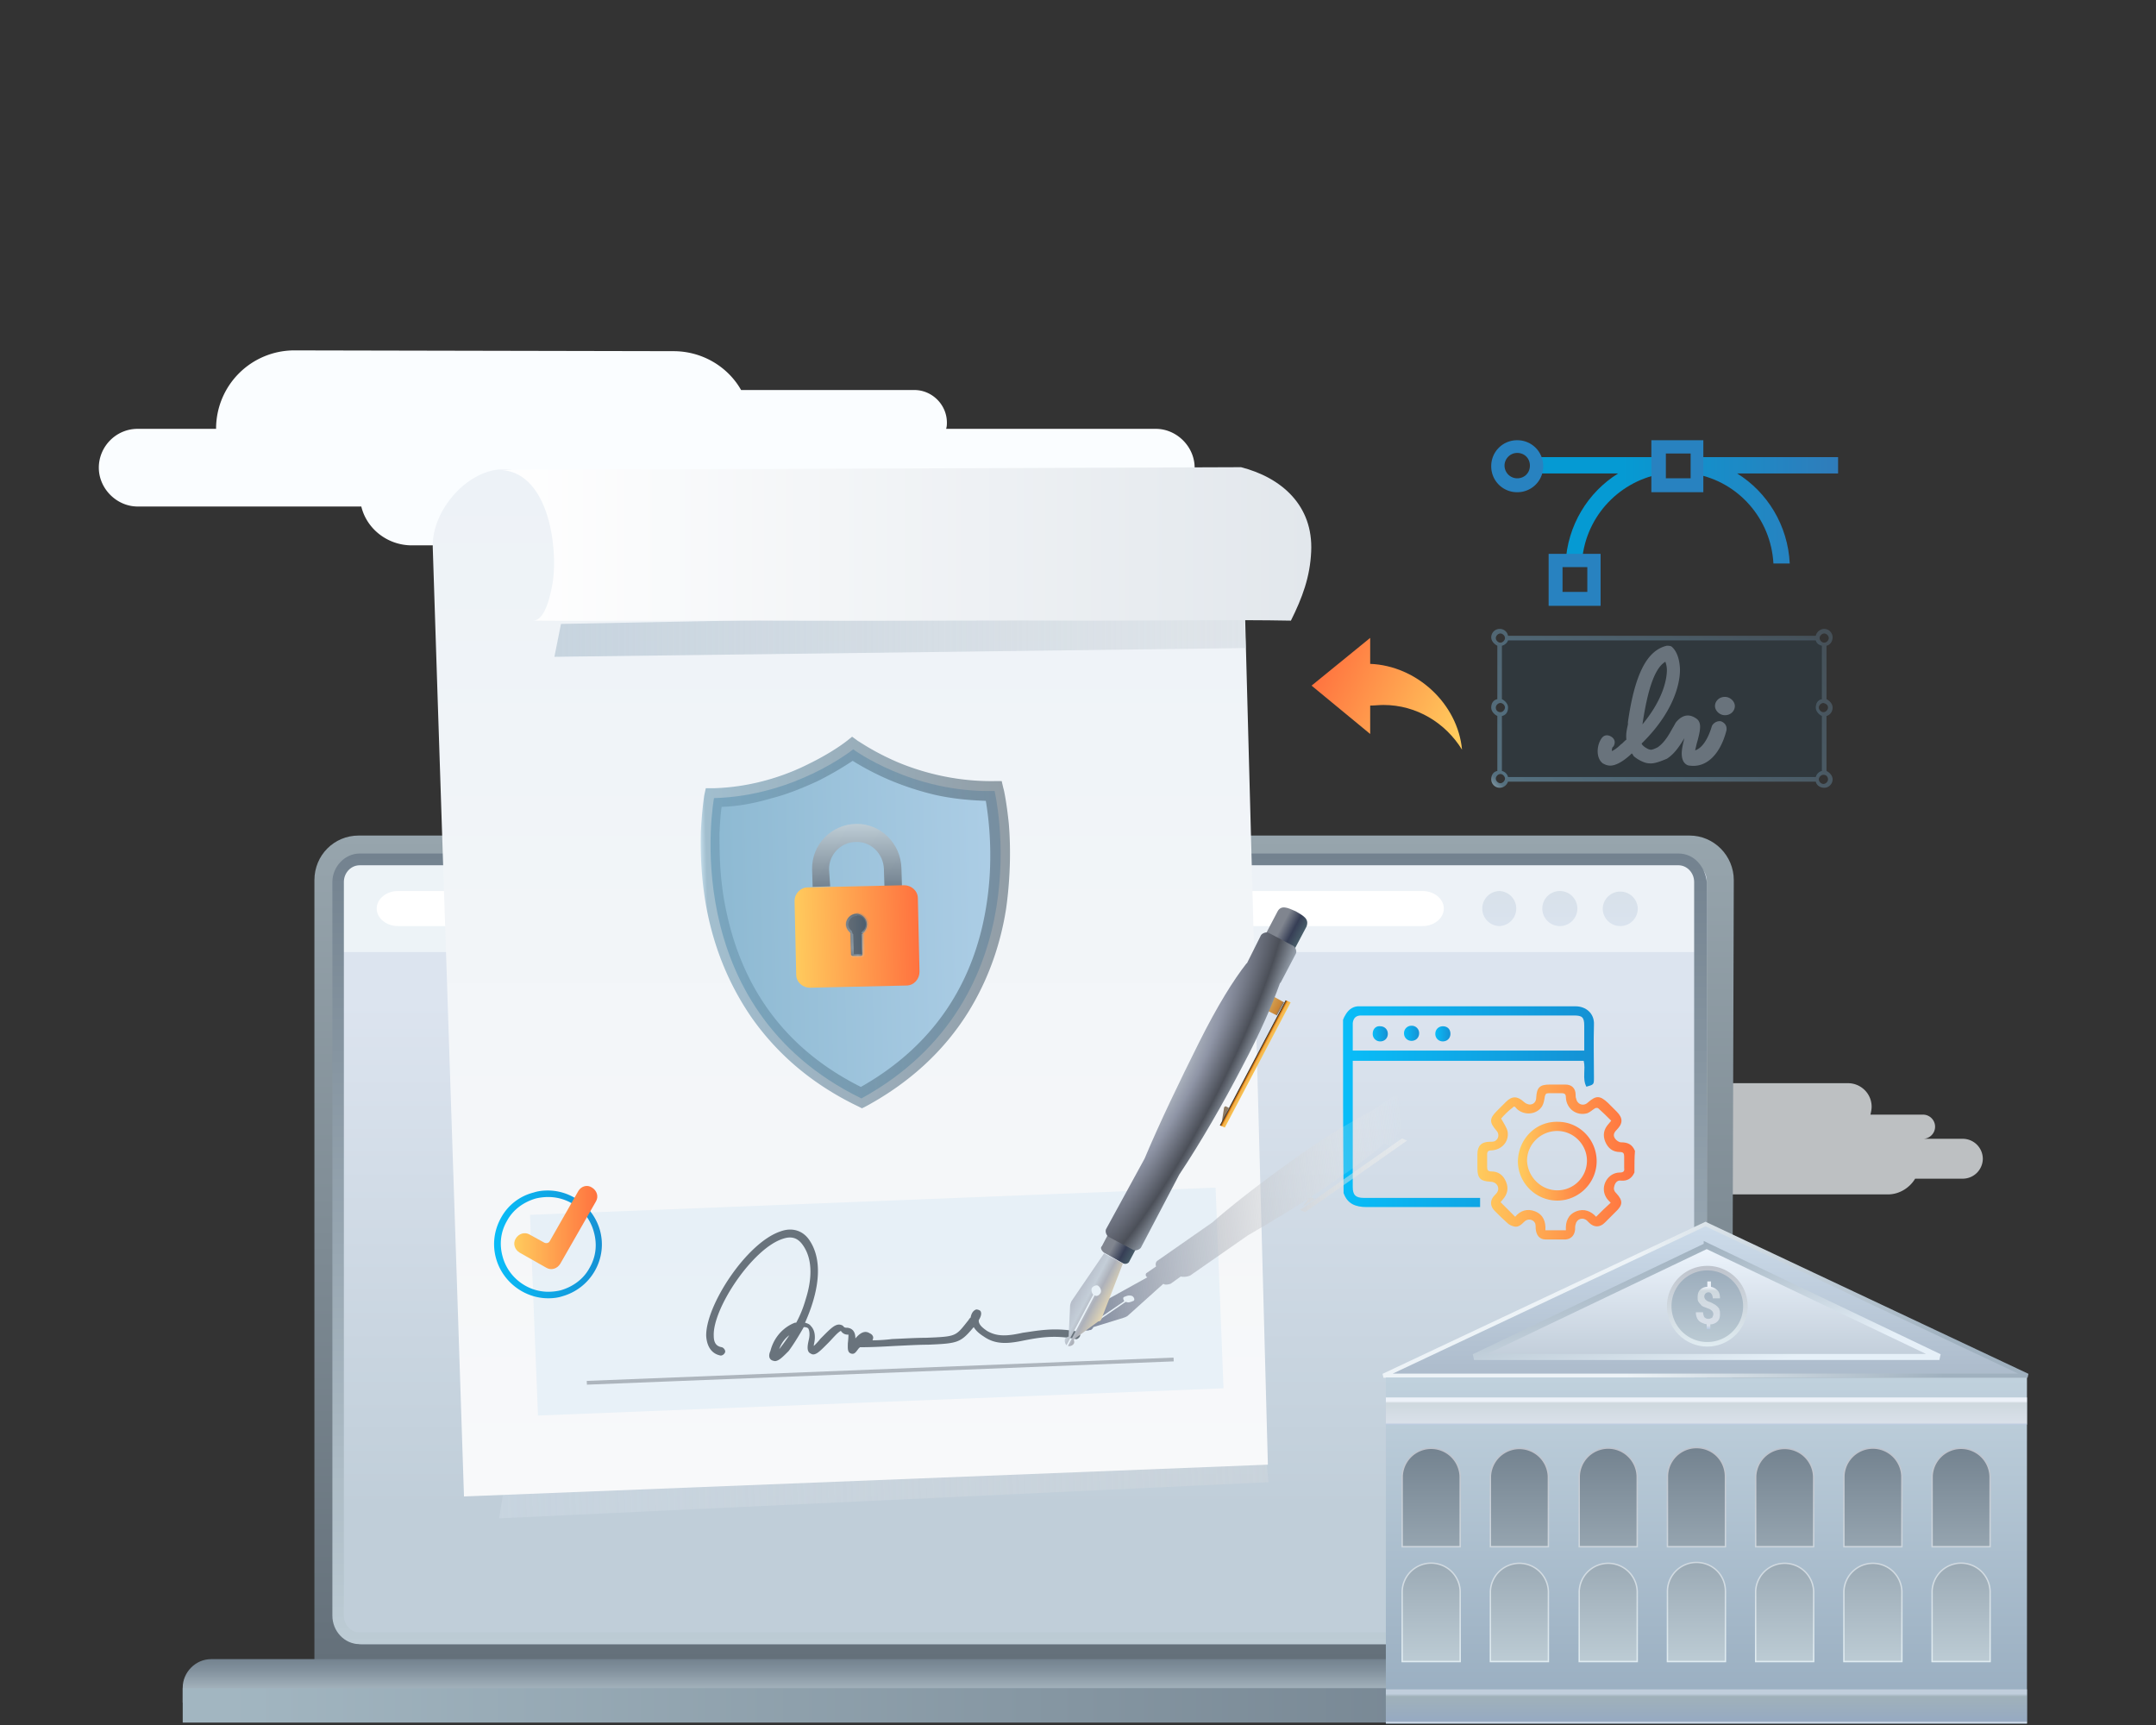
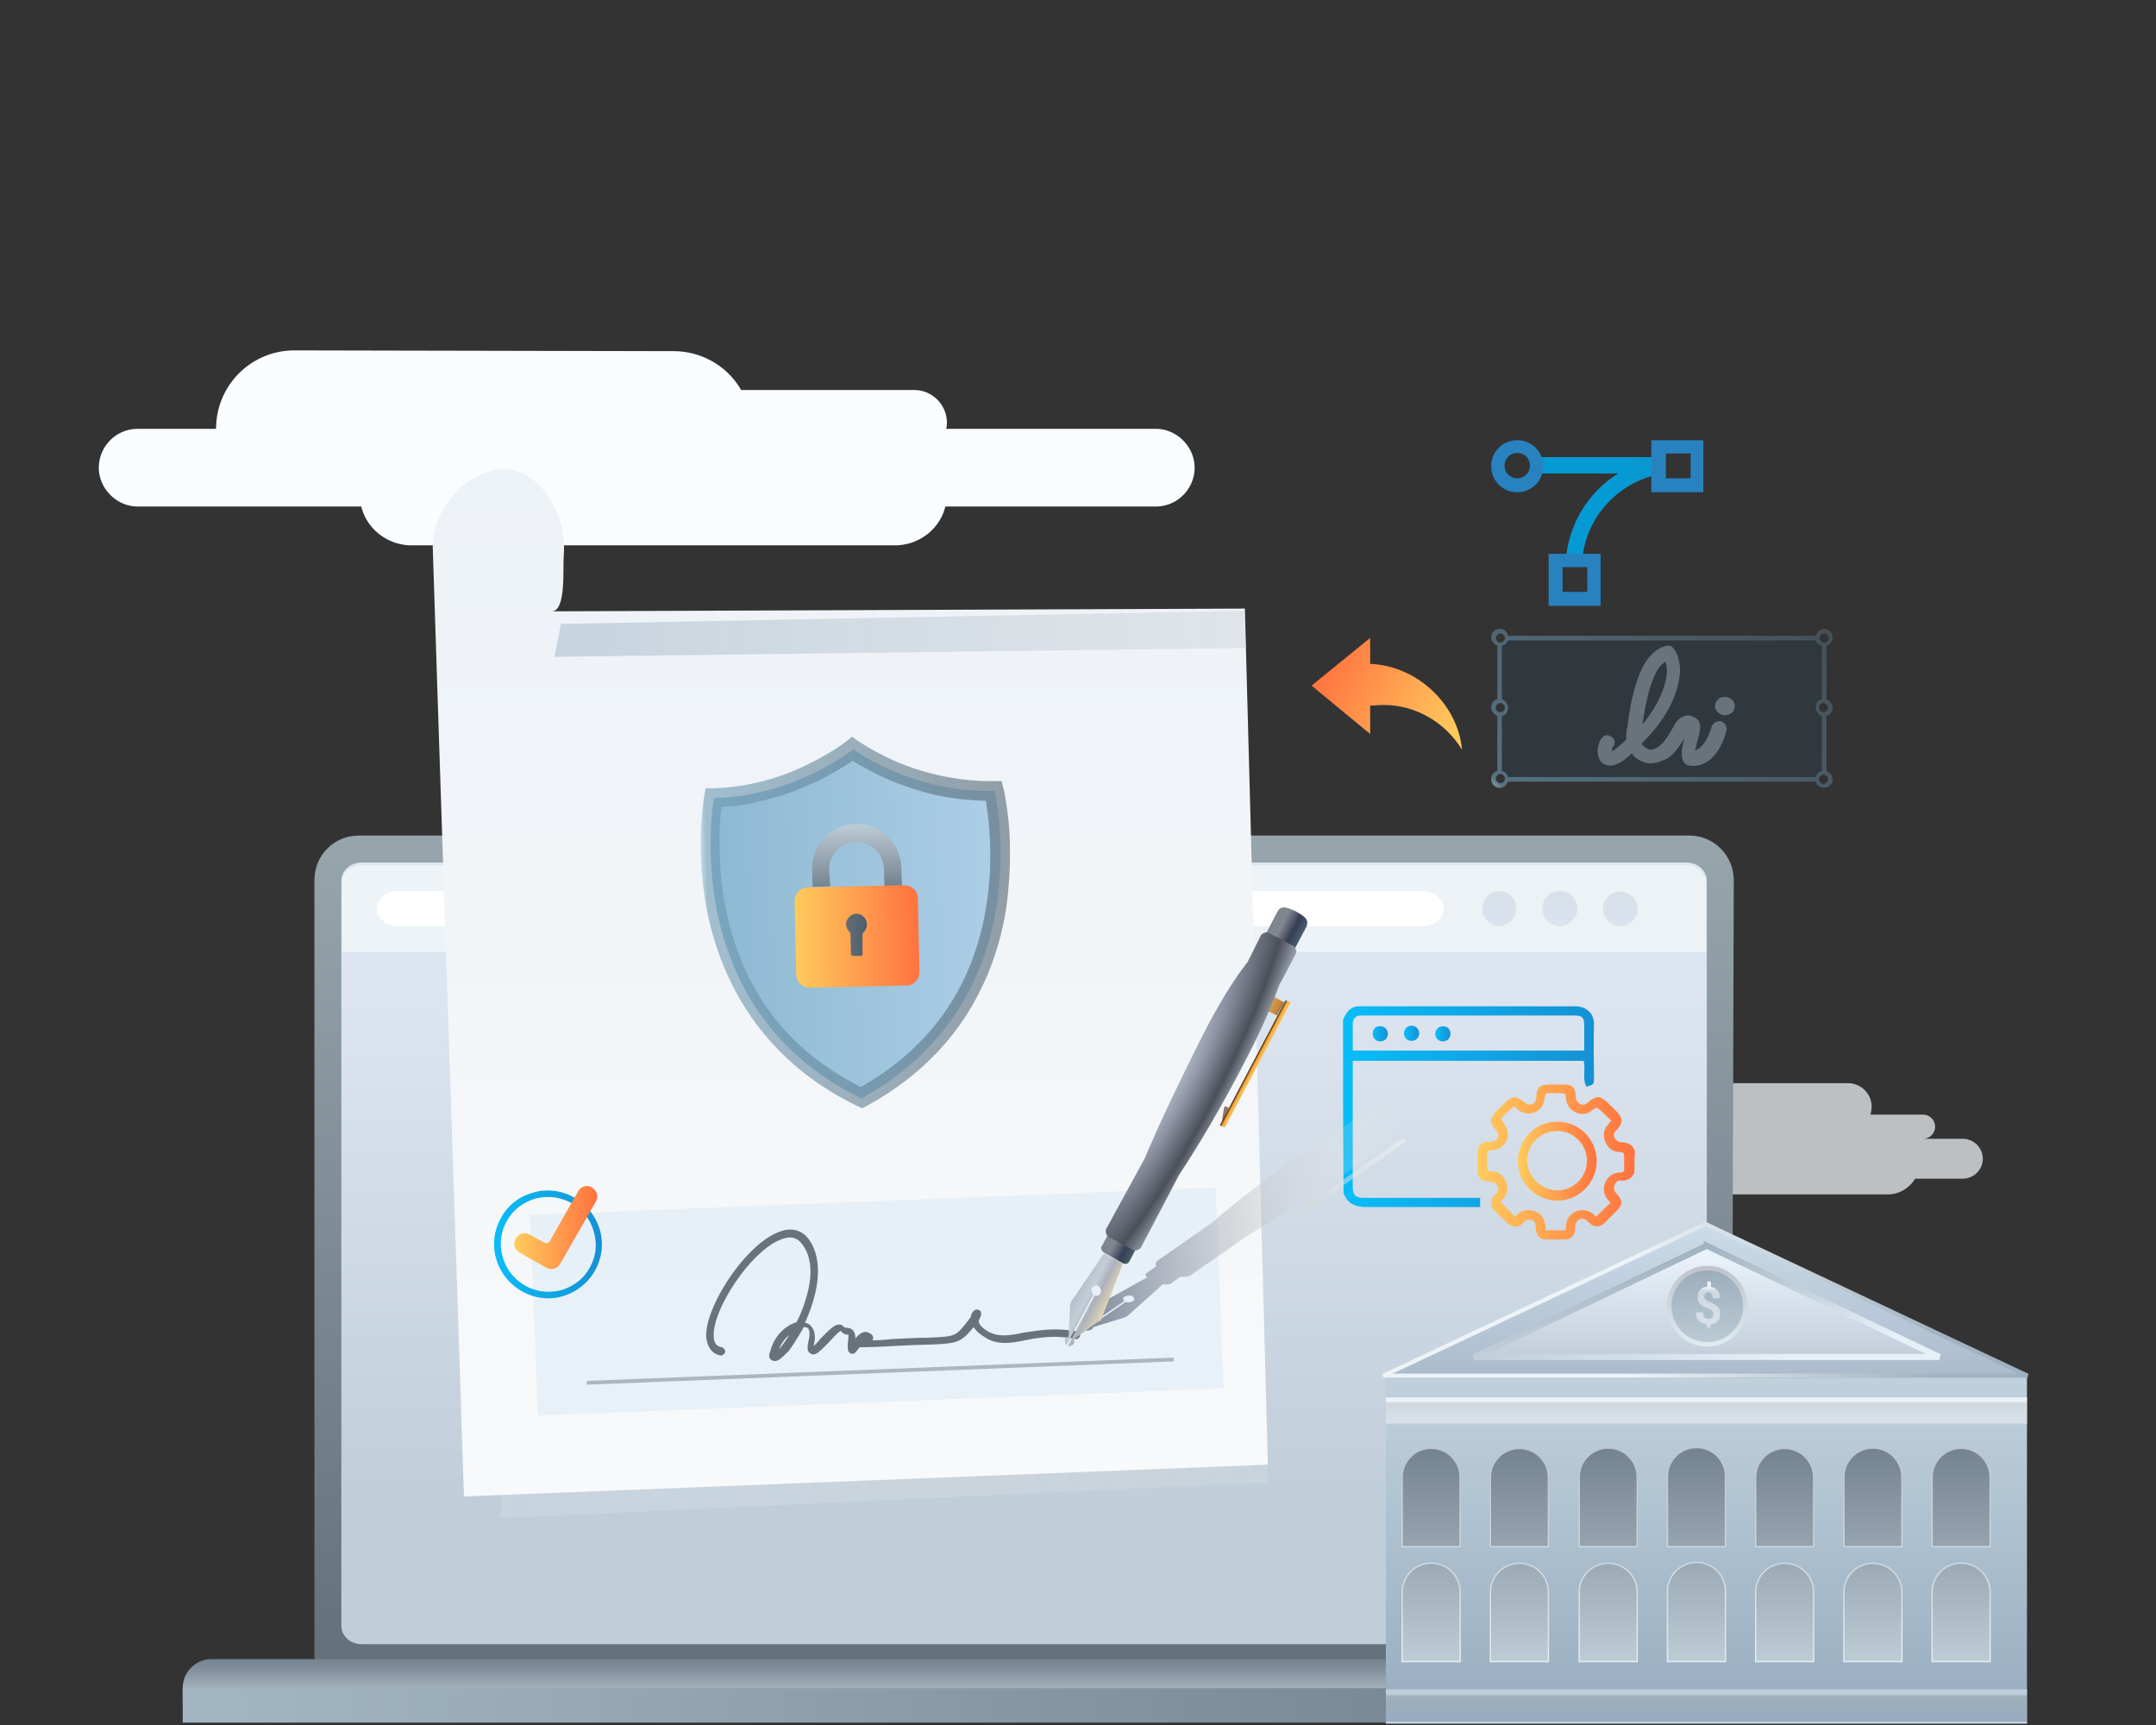
<svg xmlns="http://www.w3.org/2000/svg" width="240" height="192" fill="none">
  <rect width="100%" height="100%" fill="#333333" stroke="none" />
  <path fill-rule="evenodd" clip-rule="evenodd" d="M32.786 39a8.708 8.708 0 00-8.732 8.732h-8.731c-2.421 0-4.323 1.988-4.323 4.322s1.988 4.323 4.323 4.323H40.22c.605 2.507 2.94 4.323 5.62 4.323h53.773c2.68 0 5.014-1.816 5.619-4.323h23.429c2.42 0 4.322-1.989 4.322-4.323 0-2.334-1.988-4.322-4.322-4.322H105.32c.086-.26.086-.519.086-.692 0-1.988-1.642-3.63-3.631-3.63H82.496c-1.47-2.594-4.322-4.323-7.521-4.323L32.786 39z" fill="#FAFDFF" />
  <path opacity=".7" fill-rule="evenodd" clip-rule="evenodd" d="M181.978 120.632a2.627 2.627 0 00-2.624 2.624c0 .336.068.605.135.874h-26.166c-.74 0-1.345.605-1.345 1.345s.605 1.346 1.345 1.346h21.928c-.74.672-1.211 1.614-1.211 2.623a3.474 3.474 0 003.498 3.498h32.623c1.278 0 2.422-.74 3.027-1.749h5.314a2.24 2.24 0 002.22-2.22 2.24 2.24 0 00-2.22-2.22h-4.439c.74 0 1.345-.605 1.345-1.345s-.605-1.345-1.345-1.345h-5.852c.067-.269.134-.606.134-.875 0-1.48-1.21-2.623-2.623-2.623h-23.744v.067z" fill="#F9FDFF" />
  <path d="M192.734 185H35V97.964C35 95.184 37.197 93 39.927 93h148.146c2.73 0 4.927 2.25 4.927 4.964L192.734 185z" fill="url(#paint0_linear_48_15728)" />
  <path d="M205.52 189.511H20.34v-1.681c0-1.682 1.413-3.162 3.162-3.162h178.789c1.682 0 3.162 1.413 3.162 3.162l.067 1.681z" fill="url(#paint1_linear_48_15728)" />
  <path d="M205.52 187.897H20.34v3.834h185.18v-3.834z" fill="url(#paint2_linear_48_15728)" />
  <path d="M187.772 183H40.225c-1.214 0-2.225-.908-2.225-2.025v-82.95C38 96.908 39.011 96 40.225 96h147.547c1.213 0 2.225.908 2.225 2.025v82.95c.067 1.117-.944 2.025-2.225 2.025z" fill="url(#paint3_linear_48_15728)" />
  <path d="M189.982 105.969H38.032v-7.736c0-1.076 1.008-1.95 2.22-1.95h147.443c1.211 0 2.22.874 2.22 1.95v7.736h.067z" fill="url(#paint4_linear_48_15728)" />
  <path d="M158.368 103.076H44.287c-1.278 0-2.354-.874-2.354-1.951 0-1.076 1.076-1.95 2.354-1.95h114.081c1.278 0 2.354.874 2.354 1.95 0 1.077-1.076 1.951-2.354 1.951z" fill="url(#paint5_linear_48_15728)" />
  <path d="M166.91 103.076a1.951 1.951 0 010-3.901 1.952 1.952 0 010 3.901z" fill="url(#paint6_linear_48_15728)" />
  <path d="M173.637 103.076a1.952 1.952 0 01-1.951-1.951 1.951 1.951 0 111.951 1.951z" fill="url(#paint7_linear_48_15728)" />
  <path d="M180.363 103.076a1.952 1.952 0 01-1.951-1.951 1.952 1.952 0 013.902 0 1.952 1.952 0 01-1.951 1.951z" fill="url(#paint8_linear_48_15728)" />
-   <path d="M186.839 96.308c.942 0 1.749.827 1.749 1.86v81.665c0 1.032-.807 1.859-1.749 1.859H40.026c-.941 0-1.748-.827-1.748-1.859V98.167c0-1.032.807-1.859 1.748-1.859H186.84zm0-1.308H40.026C38.412 95 37 96.446 37 98.167v81.666c0 1.721 1.345 3.167 3.026 3.167h146.948c1.614 0 3.026-1.446 3.026-3.167V98.167c-.202-1.721-1.412-3.167-3.161-3.167z" fill="url(#paint9_linear_48_15728)" />
  <path d="M149.504 113.508c.06-.18.18-.42.3-.6.361-.601.901-.962 1.622-.901h23.967c1.141 0 2.102.78 2.042 2.042-.06 1.982 0 3.904 0 5.886 0 .781 0 .781-.841 1.021-.481-.901-.06-1.922-.3-2.883h-25.709v14.056c0 .841.301 1.201 1.202 1.201h12.974v1.021h-12.614c-1.261 0-2.162-.36-2.583-1.561-.06-6.488-.06-12.915-.06-19.282zm26.85 3.424v-2.763c0-.961-.241-1.141-1.142-1.141h-23.726c-.54 0-.841.3-.901.841v3.063h25.769z" fill="url(#paint10_linear_48_15728)" />
  <path d="M181.94 130.507c-.3.661-.781.961-1.502.901-.36-.06-.6.18-.721.54-.12.361-.06.601.181.841.781.841.781 1.322-.06 2.103l-1.202 1.201c-.54.541-1.201.541-1.742 0l-.24-.24c-.48-.421-1.141-.18-1.261.42-.06.18-.06.361-.06.601-.06.601-.421 1.021-1.022 1.081h-2.282c-.661 0-1.021-.48-1.081-1.201 0-.18 0-.421-.06-.601-.241-.48-.841-.54-1.202-.18-.3.3-.66.661-1.141.541-.24-.061-.541-.181-.721-.361-.48-.42-.961-.901-1.441-1.381-.541-.541-.541-1.202 0-1.742.12-.12.24-.241.3-.361.3-.54-.12-1.141-.781-1.141-1.081-.06-1.441-.36-1.441-1.502v-1.561c0-.901.42-1.382 1.381-1.382.18 0 .361 0 .541-.06.48-.24.54-.841.18-1.201-.781-.901-.781-1.322.06-2.163l1.021-1.021c.661-.661 1.261-.661 1.982 0 .18.18.481.301.661.301.42 0 .721-.301.721-.781.06-1.142.42-1.442 1.501-1.442h1.742c.721 0 1.142.421 1.142 1.141 0 .12 0 .301.06.421.12.661.841.901 1.321.42.901-.781 1.322-.781 2.223.06l.961.961c.721.721.721 1.322 0 2.043-.301.3-.421.6-.18.961.12.18.42.42.66.42.781 0 1.262.24 1.562.961-.06.661-.06 1.562-.06 2.403zm-14.836-6.007c.3.541.6.961.72 1.442.18 1.141-.66 2.042-1.802 2.102-.36 0-.48.12-.48.481v1.321c0 .361.06.541.48.541.781 0 1.322.42 1.622 1.141.3.721.18 1.382-.36 1.982-.12.12-.181.24-.241.301l1.622 1.621c.541-.66 1.322-.961 2.223-.6.901.36 1.201 1.141 1.141 2.102h2.282c-.06-.961.241-1.742 1.142-2.102.901-.361 1.682 0 2.222.6.541-.54 1.081-1.081 1.622-1.561-.18-.181-.42-.421-.541-.661-.66-1.201.241-2.703 1.562-2.703.361 0 .541-.12.481-.481v-1.261c0-.36-.06-.541-.481-.541-.781 0-1.321-.42-1.622-1.141-.3-.721-.18-1.381.361-1.982.12-.12.18-.24.3-.36-.48-.481-.961-.962-1.442-1.382-.06-.06-.3-.06-.36 0-.3.18-.541.42-.841.541-1.201.36-2.342-.481-2.403-1.742 0-.361-.12-.481-.48-.481h-1.442c-.3 0-.36.12-.42.361-.06.36-.12.78-.3 1.081-.601.961-1.983 1.081-2.824.3-.12-.12-.24-.42-.48-.12-.421.3-.901.781-1.261 1.201z" fill="url(#paint11_linear_48_15728)" />
  <path d="M160.616 114.229c.481 0 .841.3.841.841 0 .48-.36.841-.841.841a.822.822 0 01-.841-.841c0-.481.361-.841.841-.841z" fill="url(#paint12_linear_48_15728)" />
  <path d="M153.649 114.229c.48 0 .84.36.84.841 0 .48-.36.841-.84.841a.821.821 0 01-.841-.841c0-.541.36-.901.841-.841z" fill="url(#paint13_linear_48_15728)" />
  <path d="M156.292 115.01a.82.82 0 01.84-.841.82.82 0 01.841.841c0 .48-.36.841-.841.841a.821.821 0 01-.84-.841z" fill="url(#paint14_linear_48_15728)" />
  <path d="M173.41 124.861c2.403 0 4.325 1.982 4.325 4.385 0 2.402-1.982 4.384-4.385 4.384-2.402 0-4.384-1.982-4.384-4.384.06-2.463 1.982-4.445 4.444-4.385zm-.06 7.628a3.294 3.294 0 003.304-3.304c0-1.801-1.502-3.303-3.304-3.303-1.862 0-3.363 1.502-3.363 3.303.06 1.802 1.561 3.304 3.363 3.304z" fill="url(#paint15_linear_48_15728)" />
  <path d="M154 153.121l35.852-16.883 35.852 16.883H154z" fill="url(#paint16_linear_48_15728)" stroke="url(#paint17_linear_48_15728)" stroke-width=".46" />
  <path d="M189.987 138.659l25.896 12.377H164.09l25.897-12.377z" fill="url(#paint18_linear_48_15728)" />
  <path d="M189.987 138.659l25.896 12.377H164.09l25.897-12.377z" stroke="url(#paint19_linear_48_15728)" stroke-width=".673" />
  <path d="M190.054 149.624a4.238 4.238 0 10-.002-8.476 4.238 4.238 0 00.002 8.476z" fill="url(#paint20_linear_48_15728)" stroke="url(#paint21_linear_48_15728)" stroke-width=".504" />
  <path d="M190.726 146.26a.515.515 0 00-.134-.336 1.033 1.033 0 00-.404-.269c-.202-.067-.336-.135-.538-.202-.134-.067-.269-.134-.336-.269a1.47 1.47 0 01-.269-.336c-.068-.135-.068-.269-.068-.471 0-.337.068-.606.27-.807a1.11 1.11 0 01.807-.337v-.605h.403v.605c.337.068.538.202.74.404.202.202.269.538.269.874h-.807c0-.201-.067-.403-.134-.471a.371.371 0 00-.337-.201.515.515 0 00-.336.134.516.516 0 00-.135.337c0 .134.068.269.135.336s.202.202.471.269c.202.067.403.202.538.269.134.067.269.202.336.269s.202.202.202.336c.067.135.067.269.067.471 0 .337-.067.606-.269.807a1.114 1.114 0 01-.807.337v.538h-.404v-.538c-.336-.068-.672-.202-.874-.404-.202-.202-.336-.538-.336-.942h.807c0 .202.067.404.134.539a.612.612 0 00.471.201c.135 0 .269-.067.404-.134.067-.135.134-.269.134-.404z" fill="url(#paint22_linear_48_15728)" />
  <path d="M225.637 153.323h-71.368v38.543h71.368v-38.543z" fill="url(#paint23_linear_48_15728)" />
  <path d="M215.076 164.354a3.23 3.23 0 016.458 0v7.803h-6.458v-7.803zm-9.82 0a3.229 3.229 0 016.457 0v7.803h-6.457v-7.803zm-9.821 0a3.23 3.23 0 016.457 0v7.803h-6.457v-7.803zm-9.821 0a3.23 3.23 0 013.229-3.228c1.816 0 3.229 1.412 3.229 3.228v7.803h-6.458v-7.803zm-9.82 0a3.229 3.229 0 016.457 0v7.803h-6.457v-7.803zm-9.888 0a3.23 3.23 0 016.457 0v7.803h-6.457v-7.803zm-9.821 0a3.23 3.23 0 016.458 0v7.803h-6.458v-7.803zm58.991 12.781a3.23 3.23 0 016.458 0v7.802h-6.458v-7.802zm-9.82 0a3.23 3.23 0 016.457 0v7.802h-6.457v-7.802zm-9.821 0a3.23 3.23 0 016.457 0v7.802h-6.457v-7.802zm-9.821 0a3.23 3.23 0 013.229-3.229c1.816 0 3.229 1.413 3.229 3.229v7.802h-6.458v-7.802zm-9.82 0a3.23 3.23 0 016.457 0v7.802h-6.457v-7.802zm-9.888 0a3.23 3.23 0 016.457 0v7.802h-6.457v-7.802zm-9.821 0a3.23 3.23 0 016.458 0v7.802h-6.458v-7.802z" fill="url(#paint24_linear_48_15728)" stroke="url(#paint25_linear_48_15728)" stroke-width=".155" />
  <path d="M225.637 188.031h-71.368v3.767h71.368v-3.767z" fill="url(#paint26_linear_48_15728)" />
  <path d="M225.637 155.543h-71.368v3.027h71.368v-3.027z" fill="url(#paint27_linear_48_15728)" />
  <path opacity=".06" d="M167.955 86.577h33.835c.595 0 1.105-.51 1.105-1.105v-5.696l-.765-1.275.765-.85v-5.44c0-.596-.51-1.106-1.105-1.106h-33.92c-.34 0-.68.34-.68.68v6.121l.51.51-.51 1.02v6.291c0 .51.34.85.765.85z" fill="#0A93E4" />
  <path opacity=".6" d="M204 78.756c0-.425-.34-.765-.68-.935v-5.95c.425-.086.68-.51.68-.936a.943.943 0 00-.935-.935c-.425 0-.85.34-.935.765h-34.26a.925.925 0 00-.935-.765.943.943 0 00-.935.935c0 .425.34.765.68.935v5.951c-.425.085-.68.425-.68.935 0 .425.34.765.68.935v6.121c-.425.085-.68.425-.68.935s.425.935.935.935c.425 0 .765-.255.935-.68h34.26c.085.425.51.68.935.68.51 0 .935-.425.935-.935 0-.425-.34-.765-.68-.935v-6.12c.34-.086.68-.426.68-.936zm-.51 0c0 .255-.255.51-.51.51s-.51-.255-.51-.51.255-.51.51-.51c.34.085.51.255.51.51zm-.425-8.246c.255 0 .51.255.51.51s-.255.51-.51.51-.51-.255-.51-.51.255-.51.51-.51zm-36.555.51c0-.255.255-.51.51-.51s.51.255.51.51-.255.51-.51.51-.51-.255-.51-.51zm0 7.736c0-.255.255-.51.51-.51s.51.255.51.51-.255.51-.51.51-.51-.17-.51-.51zm.51 8.416c-.255 0-.51-.255-.51-.51s.255-.51.51-.51.51.255.51.51-.255.51-.51.51zm30.434-.68H167.87a.922.922 0 00-.68-.68v-6.12c.425-.086.68-.426.68-.936 0-.425-.34-.765-.68-.935v-5.95c.34-.086.595-.34.68-.596h34.26c.085.34.34.51.68.595v5.951c-.425.085-.68.425-.68.935 0 .425.34.765.68.935v6.121a.922.922 0 00-.68.68h-4.676zm6.036.255c0 .255-.255.51-.51.51s-.51-.255-.51-.51.255-.51.51-.51c.34 0 .51.255.51.51z" fill="url(#paint28_linear_48_15728)" />
  <path fill-rule="evenodd" clip-rule="evenodd" d="M191.588 80.287c-.425-.086-.85.17-1.02.51-.17.595-.765 2.38-1.87 2.72.085-.34.17-.765.255-1.02.34-1.275.51-2.126-.17-2.55-.51-.34-1.275-.596-2.125.34-.17.17-.255.424-.425.68-.34.595-.851 1.615-1.701 2.21-.17.085-.68.34-.85.255-.17 0-.595-.255-.765-.425-.085-.085-.17-.17-.17-.255 4.081-3.996 4.336-7.481 4.251-8.501-.085-1.106-.425-1.87-.935-2.296-.17-.085-.425-.085-.51-.085-2.211.51-3.571 3.146-4.336 8.501v.255c-.085.426-.255 1.02-.17 1.7-.255.17-.425.426-.595.51-.51.51-.85.68-1.02.766 0-.17 0-.425.17-.51.255-.425.17-.85-.255-1.105-.425-.255-.85-.17-1.105.255-.511.765-.596 2.125.17 2.72.17.085.425.255.85.255.51 0 1.275-.34 2.21-1.19l.17-.17c.085.085.17.17.17.255.34.34 1.19.85 1.785.85.595.085 1.53-.34 1.956-.51.935-.595 1.53-1.615 1.955-2.295-.34 1.275-.425 2.04-.085 2.635.17.255.425.425.68.425 1.87.255 3.4-1.275 4.08-3.91.085-.51-.17-.85-.595-1.02zm-6.206-6.631a2.6 2.6 0 01.171.935c0 .765-.256 3.06-2.721 6.035.425-2.805 1.105-6.12 2.55-6.97zm7.737 4.93c0 .51-.426 1.02-1.106 1.02-.595 0-1.105-.51-1.105-1.02s.425-1.02 1.105-1.02c.595 0 1.106.51 1.106 1.02z" fill="#69737C" />
  <path d="M152.525 71v2.892c5.179.202 9.753 4.44 10.224 9.552-1.816-2.96-5.045-4.978-8.745-4.978-.47 0-1.008.068-1.479.068v3.161L146 76.314 152.525 71z" fill="url(#paint29_linear_48_15728)" />
  <g opacity=".9">
    <path d="M170.708 50.883c.135.27.202.606.202.942 0 .336-.067.605-.202.874h9.418c-3.364 2.086-5.651 5.785-5.852 10.023h1.816c.269-4.978 3.901-9.014 8.677-9.955v-1.884h-14.059z" fill="url(#paint30_linear_48_15728)" />
-     <path d="M204.543 50.883h-15.808v1.884c4.776.874 8.408 4.977 8.678 9.955h1.816c-.202-4.238-2.489-7.937-5.852-10.023h11.233v-1.816h-.067z" fill="url(#paint31_linear_48_15728)" />
    <path d="M168.892 49A2.87 2.87 0 00166 51.892a2.87 2.87 0 002.892 2.893 2.871 2.871 0 002.893-2.893A2.871 2.871 0 00168.892 49zm0 4.238a1.42 1.42 0 01-1.412-1.413c0-.74.605-1.412 1.412-1.412.808 0 1.413.605 1.413 1.412 0 .807-.605 1.413-1.413 1.413zM183.825 49v5.785h5.785V49h-5.785zm4.372 2.153v2.085h-2.758V50.48h2.758v.673zM172.39 61.646v5.784h5.785v-5.784h-5.785zm4.305 2.152v2.085h-2.758v-2.757h2.758v.672z" fill="#278BCF" />
  </g>
  <path d="M56.225 164.913L55.554 169l85.645-4.026-.427-4.636-84.547 4.575z" fill="url(#paint32_linear_48_15728)" />
  <path d="M51.65 166.56S48.173 61.516 48.173 60.906c-.183-5.307 6.649-11.529 11.468-7.259 2.318 2.074 3.355 5.246 3.111 8.296-.122 1.281.305 6.1-1.342 6.1l77.166-.305 2.562 95.284-89.488 3.538z" fill="url(#paint33_linear_48_15728)" />
  <path d="M62.447 69.446l-.732 3.66 76.983-.976-.244-4.148-76.007 1.464z" fill="url(#paint34_linear_48_15728)" />
-   <path d="M55.432 52.305L138.149 52c4.514 1.159 8.052 4.27 7.808 9.394-.122 2.806-.976 5.124-2.257 7.686-6.1-.122-15.25 0-21.411 0-11.956-.06-23.913.061-35.869 0-8.357-.06-18.666.061-27.084 0 1.464 0 2.013-3.294 2.196-4.27.61-4.087-.55-12.566-6.1-12.505z" fill="url(#paint35_linear_48_15728)" />
  <path opacity=".06" d="M135.314 132.19L59 135.22l.887 22.334 76.313-3.029-.886-22.335z" fill="#0A93E4" />
  <path d="M86.32 151.495c-.07 0-.14 0-.35-.07-.491-.21-.35-.771-.21-1.051.42-1.681 1.61-2.733 2.732-3.153h.14c.42-.771.77-1.612 1.051-2.592.56-1.752.981-4.275-.35-6.096-.56-.771-1.261-.981-2.242-.631-3.364 1.121-7.778 7.778-7.638 10.791 0 .98.49 1.191.91 1.261.211.07.421.35.351.56-.07.211-.35.421-.56.351-.981-.211-1.472-1.051-1.542-2.172-.07-3.364 4.485-10.371 8.268-11.632 1.332-.49 2.523-.07 3.224.981 1.751 2.593.77 6.376-.491 9.179.21.07.49.14.63.35.351.351.631.981.351 2.102v.141c.21-.211.56-.561.7-.771.982-.981 1.542-1.612 2.103-1.612.14 0 .42.07.49.21.14.141.21.141.42.141.631.07.912.49.912 1.191.42-.491.98-.981 1.611-.561.35.14.42.491.35.561 0 .07 0 .14-.07.21.771 0 1.682-.07 2.172-.14 1.612-.07 2.803-.14 3.784-.14 3.364-.14 3.293-.14 4.625-1.822.14-.14.21-.35.35-.42.07-.351.21-.771.631-.911.14 0 .42.07.49.21.07.14.14.42-.21.981v.14c.07.42.42.701.911 1.051 1.191.701 2.382.561 3.994.21 1.541-.21 3.433-.63 6.026-.14.21.07.42.21.35.491-.07.21-.35.42-.49.35-2.383-.491-4.205-.14-5.676.14-1.682.35-3.153.561-4.554-.42-.561-.351-.911-.701-1.122-1.051-1.471 1.751-1.751 1.821-5.115 1.961-.981 0-2.172.071-3.713.141-2.313.14-3.364.14-3.854.14 0 0 0 .07-.07.07-.35.42-.49.771-.911.63-.42-.14-.35-.63-.35-1.121.07-.63.07-.911.07-.981h-.07a.88.88 0 01-.771-.42c-.35.14-.981.911-1.331 1.261-.981.981-1.542 1.612-2.032 1.261-.49-.21-.35-.91-.21-1.541.14-.561.07-1.051-.07-1.261-.07-.07-.21-.14-.491-.14-.63 1.121-1.261 2.102-1.682 2.662-.7.701-1.05 1.051-1.471 1.121zm1.541-2.873c-.49.351-.91.911-1.12 1.542.28-.35.7-.911 1.12-1.542z" fill="#69737C" />
  <path d="M130.638 151.107L65.316 153.7l.017.42 65.322-2.593-.017-.42z" fill="#ADB5BD" />
  <path d="M130.308 142.888c-.241.08-.644.161-.805 0l-3.944 3.542c-.08.08-.241.161-.483.241l-3.381 1.047c0 .08-.08.161-.161.241-.08.081-.161.081-.241.081a.693.693 0 01-.564 0l4.589-3.14a.683.683 0 00.563 0c.081 0 .161-.08.242-.08.241-.081.161-.403-.081-.564a.894.894 0 00-.644 0c-.08 0-.161.081-.241.081-.161.08-.161.241 0 .483l-4.589 3.139c-.161-.08-.08-.241 0-.483.081-.08.161-.08.242-.08h.241l1.047-2.093c.08-.081.161-.242.402-.242l5.233-2.898c-.242-.08-.242-.402-.081-.483l1.047-.724c-.081-.161-.081-.483.161-.644l6.117-4.267c2.657-2.334 6.199-4.99 9.58-7.405 3.3-2.335 6.037-3.864 7.969-4.911.081-.08.081-.08.161-.08l2.254-1.53c.242-.161.725-.241 1.047-.161l1.851-1.288c.644-.483 1.288-.161 2.093.161.805.403 1.449.725.805 1.127l-1.851 1.288c.08.161.08.483-.161.644l-2.415 1.691-.081.08c-.241.242-.563.564-.885.805l.805.403-1.288.805-.725-.403a46.153 46.153 0 01-4.669 3.542c-3.22 2.334-7.084 4.669-10.545 6.681l-6.36 4.428c-.241.161-.724.241-1.127.161l-1.127.805z" fill="url(#paint36_linear_48_15728)" />
  <path d="M156.632 126.949l-.564-.241-11.35 7.969.564.241 11.35-7.969z" fill="url(#paint37_linear_48_15728)" />
  <path d="M146.087 133.308c-.081-.08-.242 0-.403.081l-.644.885 1.288-.805-.241-.161z" fill="url(#paint38_linear_48_15728)" />
  <path d="M125.72 140.392c-.08.242-.483.403-.805.161l-2.012-1.127c-.242-.161-.483-.563-.242-.724l19.562-37.271c.402-.725 1.127-.403 2.012 0 .805.483 1.53.805 1.208 1.69l-19.723 37.271z" fill="url(#paint39_linear_48_15728)" />
  <path d="M140.773 110.366l2.174 1.208-.805 1.449-2.254-1.127.885-1.53z" fill="url(#paint40_linear_48_15728)" />
  <path fill-rule="evenodd" clip-rule="evenodd" d="M143.671 111.574l-.563-.241-7.326 13.926.564.241 7.325-13.926zm-7.164 11.592c-.081-.081-.161 0-.242.08l-.241 1.53.805-1.449-.322-.161z" fill="url(#paint41_linear_48_15728)" />
  <path fill-rule="evenodd" clip-rule="evenodd" d="M123.144 136.77c-.161.242 0 .725.241.886l2.737 1.449c.242.161.725 0 .886-.242l4.266-8.13c2.415-3.623 4.911-7.97 7.004-11.995 2.093-3.944 3.381-7.003 4.186-9.257 0-.081 0-.081.08-.081l1.691-3.219c.161-.242 0-.725-.242-.886l-2.737-1.449c-.241-.161-.724 0-.885.242l-1.53 3.059c0 .08-.08.08-.08.08-1.449 1.851-3.22 4.669-5.313 8.855-2.093 4.186-4.347 8.855-6.038 12.88l-4.266 7.808z" fill="url(#paint42_radial_48_15728)" />
  <path d="M122.661 146.671l2.335-6.037-2.093-1.127-3.623 5.313c-.08.161-.161.403-.161.564l-.161 3.38c-.161.081-.241.081-.402.242a.77.77 0 00.161.724l2.978-5.634c-.161-.161-.241-.483-.161-.725.161-.241.564-.402.725-.241.241.161.402.563.241.805-.161.241-.402.402-.644.241l-2.978 5.635c.241.08.563-.081.644-.242.08-.08.08-.241 0-.483l2.737-2.012c.241 0 .322-.161.402-.403z" fill="url(#paint43_linear_48_15728)" />
  <path d="M110.714 88.04c-9.15.243-15.738-4.637-15.738-4.637s-6.405 5.185-15.494 5.43c0 0-4.392 23.302 16.409 33.428 20.313-11.163 14.823-34.222 14.823-34.222z" fill="url(#paint44_linear_48_15728)" />
  <path opacity=".6" d="M112.3 91.7c-.244-2.38-.549-3.844-.61-3.966l-.183-.793h-.854c-4.514.061-8.357-1.098-10.797-2.135-2.684-1.159-4.27-2.318-4.331-2.318L94.854 82l-.61.488s-1.525 1.22-4.148 2.501c-2.38 1.22-6.161 2.623-10.675 2.745h-.854l-.183.854c0 .061-.244 1.525-.366 3.965-.061 2.196 0 5.612.793 9.333.915 4.27 2.562 8.052 4.88 11.408 2.928 4.148 6.832 7.442 11.773 9.821l.488.244.488-.244c4.819-2.623 8.601-6.1 11.285-10.37 2.135-3.417 3.599-7.321 4.27-11.591.549-3.904.488-7.259.305-9.455zm-16.47 29.28c-8.052-4.026-13.054-10.554-14.945-19.399-.793-3.538-.793-6.77-.793-8.845.06-1.22.122-2.196.244-2.928 1.89-.06 3.782-.427 5.612-.976 1.708-.427 3.477-1.159 5.063-1.89a36.289 36.289 0 003.904-2.258 30.749 30.749 0 003.965 2.074 32.233 32.233 0 005.185 1.708c1.891.427 3.782.61 5.673.671.305 1.83.915 6.344.061 11.651-1.403 8.906-6.1 15.739-13.97 20.192z" fill="url(#paint45_linear_48_15728)" />
  <path d="M92.292 96.823c-.061-1.708 1.342-3.11 2.989-3.11 1.708-.062 3.05 1.341 3.111 2.988l.061 1.952 1.952-.06-.061-1.953c-.061-2.745-2.318-5.002-5.063-4.94-2.745.06-4.941 2.317-4.88 5.062l.06 1.952 1.953-.06-.122-1.83z" fill="url(#paint46_linear_48_15728)" />
  <path d="M89.913 98.775l10.736-.244c.793 0 1.525.61 1.525 1.464l.183 8.174c0 .793-.61 1.525-1.464 1.525l-10.736.244c-.793 0-1.525-.61-1.525-1.464l-.183-8.174c0-.854.67-1.525 1.464-1.525z" fill="url(#paint47_linear_48_15728)" />
  <path fill-rule="evenodd" clip-rule="evenodd" d="M96.013 103.96c0-.061.061-.061.061-.122.244-.244.427-.549.427-.976 0-.61-.55-1.159-1.16-1.159-.61 0-1.158.549-1.158 1.159 0 .366.183.671.427.915.06.061.06.061.06.122l.062 2.318c0 .061.06.183.183.183h.915c.06 0 .183-.061.183-.183v-2.257z" fill="url(#paint48_linear_48_15728)" />
  <mask id="a" style="mask-type:alpha" maskUnits="userSpaceOnUse" x="94" y="101" width="3" height="6">
    <path fill-rule="evenodd" clip-rule="evenodd" d="M96.013 103.96c0-.061.061-.061.061-.122.244-.244.427-.549.427-.976 0-.61-.55-1.159-1.16-1.159-.61 0-1.158.549-1.158 1.159 0 .366.183.671.427.915.06.061.06.061.06.122l.062 2.318c0 .061.06.183.183.183h.915c.06 0 .183-.061.183-.183v-2.257z" fill="#fff" />
  </mask>
  <g mask="url(#a)">
-     <path d="M94.732 103.838l-.061.122.061-.122zm1.647-.976c0 .305-.122.61-.366.793l.183.244c.305-.244.488-.61.488-1.037h-.305zm-.976-.976c.549 0 .976.427.976.976h.305c0-.732-.61-1.281-1.342-1.281l.061.305zm-.976 1.037c0-.549.427-.976.976-.976v-.305c-.732 0-1.281.61-1.281 1.342h.305v-.061zm.427.732c-.244-.183-.427-.427-.427-.793h-.305c0 .427.244.793.549.976l.183-.183zm.183 2.623l-.061-2.318h-.305l.061 2.318h.305zm.915-.061h-.915v.305h.915v-.305zm-.061-2.257l.061 2.318h.305l-.061-2.318h-.305zm-1.159 2.318c0 .183.122.305.305.305v-.305h-.305zm-.122-2.318h.305c0-.061-.061-.244-.122-.244l-.183.244zm1.342 2.562c.183 0 .305-.122.305-.305h-.305v.305zm.061-2.867a.462.462 0 00-.122.244h.305l-.183-.244z" fill="url(#paint49_linear_48_15728)" />
-   </g>
+     </g>
  <path d="M61.031 144.505c-2.678 0-5.078-1.842-5.803-4.409-.447-1.563-.224-3.181.558-4.576a5.723 5.723 0 013.627-2.79c.502-.168 1.06-.223 1.562-.223 2.68 0 5.079 1.841 5.804 4.408.893 3.181-1.004 6.473-4.185 7.366-.502.168-1.06.224-1.563.224zm0-11.273c-.446 0-.948.056-1.395.167-1.34.391-2.511 1.228-3.18 2.456-.726 1.228-.894 2.623-.503 4.018.614 2.288 2.734 3.906 5.078 3.906.447 0 .949-.056 1.395-.167 1.34-.391 2.512-1.228 3.181-2.456.726-1.227.893-2.623.502-4.018-.613-2.343-2.734-3.906-5.078-3.906z" fill="url(#paint50_linear_48_15728)" />
  <path d="M64.38 132.562l-3.181 5.581c-.112.223-.39.279-.614.167l-1.618-.893c-.558-.334-1.228-.111-1.563.447-.335.558-.112 1.228.446 1.562l2.958 1.675c.558.334 1.228.111 1.563-.447l3.962-6.92c.335-.558.111-1.227-.447-1.562-.502-.335-1.171-.168-1.506.39z" fill="url(#paint51_linear_48_15728)" />
  <defs>
    <linearGradient id="paint0_linear_48_15728" x1="114" y1="185" x2="114" y2="93" gradientUnits="userSpaceOnUse">
      <stop stop-color="#64707A" />
      <stop offset="1" stop-color="#97A5AD" />
    </linearGradient>
    <linearGradient id="paint1_linear_48_15728" x1="112.93" y1="189.496" x2="112.93" y2="184.646" gradientUnits="userSpaceOnUse">
      <stop stop-color="#BDCCD5" />
      <stop offset=".233" stop-color="#A9B8C2" />
      <stop offset=".737" stop-color="#82919D" />
      <stop offset="1" stop-color="#73828F" />
    </linearGradient>
    <linearGradient id="paint2_linear_48_15728" x1="25.216" y1="189.814" x2="209.499" y2="189.814" gradientUnits="userSpaceOnUse">
      <stop stop-color="#A2B6C1" />
      <stop offset="1" stop-color="#687683" />
    </linearGradient>
    <linearGradient id="paint3_linear_48_15728" x1="114" y1="167.865" x2="114" y2="111.544" gradientUnits="userSpaceOnUse">
      <stop stop-color="#C0CED9" />
      <stop offset="1" stop-color="#DCE4EF" />
    </linearGradient>
    <linearGradient id="paint4_linear_48_15728" x1="38.031" y1="101.126" x2="189.982" y2="101.126" gradientUnits="userSpaceOnUse">
      <stop offset=".001" stop-color="#EDF3F7" />
      <stop offset="1" stop-color="#EDF2F7" />
    </linearGradient>
    <linearGradient id="paint5_linear_48_15728" x1="41.933" y1="101.125" x2="160.722" y2="101.125" gradientUnits="userSpaceOnUse">
      <stop stop-color="#fff" />
      <stop offset="1" stop-color="#fff" />
    </linearGradient>
    <linearGradient id="paint6_linear_48_15728" x1="166.91" y1="103.043" x2="166.91" y2="99.192" gradientUnits="userSpaceOnUse">
      <stop stop-color="#DAE3EE" />
      <stop offset="1" stop-color="#D8E1EA" />
    </linearGradient>
    <linearGradient id="paint7_linear_48_15728" x1="173.637" y1="103.043" x2="173.637" y2="99.192" gradientUnits="userSpaceOnUse">
      <stop stop-color="#DAE3EE" />
      <stop offset="1" stop-color="#D8E1EA" />
    </linearGradient>
    <linearGradient id="paint8_linear_48_15728" x1="180.363" y1="103.043" x2="180.363" y2="99.192" gradientUnits="userSpaceOnUse">
      <stop stop-color="#DAE3EE" />
      <stop offset="1" stop-color="#D8E1EA" />
    </linearGradient>
    <linearGradient id="paint9_linear_48_15728" x1="113.5" y1="183" x2="113.5" y2="95" gradientUnits="userSpaceOnUse">
      <stop stop-color="#BDCCD5" />
      <stop offset="1" stop-color="#73828F" />
    </linearGradient>
    <linearGradient id="paint10_linear_48_15728" x1="149.504" y1="123.176" x2="177.438" y2="123.176" gradientUnits="userSpaceOnUse">
      <stop stop-color="#09BDF8" />
      <stop offset="1" stop-color="#1591D4" />
    </linearGradient>
    <linearGradient id="paint11_linear_48_15728" x1="164.461" y1="129.336" x2="181.901" y2="129.336" gradientUnits="userSpaceOnUse">
      <stop stop-color="#FFCB5D" />
      <stop offset="1" stop-color="#FF723F" />
    </linearGradient>
    <linearGradient id="paint12_linear_48_15728" x1="159.779" y1="115.07" x2="161.451" y2="115.07" gradientUnits="userSpaceOnUse">
      <stop stop-color="#09BDF8" />
      <stop offset="1" stop-color="#1591D4" />
    </linearGradient>
    <linearGradient id="paint13_linear_48_15728" x1="152.779" y1="115.067" x2="154.452" y2="115.067" gradientUnits="userSpaceOnUse">
      <stop stop-color="#09BDF8" />
      <stop offset="1" stop-color="#1591D4" />
    </linearGradient>
    <linearGradient id="paint14_linear_48_15728" x1="156.296" y1="115.01" x2="157.971" y2="115.01" gradientUnits="userSpaceOnUse">
      <stop stop-color="#09BDF8" />
      <stop offset="1" stop-color="#1591D4" />
    </linearGradient>
    <linearGradient id="paint15_linear_48_15728" x1="168.995" y1="129.245" x2="177.733" y2="129.245" gradientUnits="userSpaceOnUse">
      <stop stop-color="#FFCB5D" />
      <stop offset="1" stop-color="#FF723F" />
    </linearGradient>
    <linearGradient id="paint16_linear_48_15728" x1="189.852" y1="135.689" x2="189.852" y2="153.695" gradientUnits="userSpaceOnUse">
      <stop stop-color="#CEDDEC" />
      <stop offset="1" stop-color="#ABBACA" />
    </linearGradient>
    <linearGradient id="paint17_linear_48_15728" x1="216.793" y1="147.517" x2="181.472" y2="145.274" gradientUnits="userSpaceOnUse">
      <stop stop-color="#A0B1BF" />
      <stop offset="1" stop-color="#EDF3F7" />
    </linearGradient>
    <linearGradient id="paint18_linear_48_15728" x1="189.987" y1="138.659" x2="189.987" y2="151.036" gradientUnits="userSpaceOnUse">
      <stop stop-color="#EEF5FD" />
      <stop offset="1" stop-color="#C2CEDA" />
    </linearGradient>
    <linearGradient id="paint19_linear_48_15728" x1="187.406" y1="138.964" x2="190.49" y2="153.028" gradientUnits="userSpaceOnUse">
      <stop stop-color="#A0B1BF" />
      <stop offset="1" stop-color="#E6F0F8" />
    </linearGradient>
    <linearGradient id="paint20_linear_48_15728" x1="190.054" y1="140.782" x2="190.054" y2="149.96" gradientUnits="userSpaceOnUse">
      <stop stop-color="#9AABBB" />
      <stop offset="1" stop-color="#BDCCD5" />
    </linearGradient>
    <linearGradient id="paint21_linear_48_15728" x1="190.054" y1="140.861" x2="190.054" y2="149.881" gradientUnits="userSpaceOnUse">
      <stop stop-color="#BEC3CC" />
      <stop offset="1" stop-color="#E0ECF1" />
    </linearGradient>
    <linearGradient id="paint22_linear_48_15728" x1="190.121" y1="143.266" x2="190.121" y2="147.942" gradientUnits="userSpaceOnUse">
      <stop stop-color="#EDF2F9" />
      <stop offset=".089" stop-color="#CED8DE" />
      <stop offset=".911" stop-color="#D9E0E9" />
      <stop offset="1" stop-color="#B7C8E0" />
    </linearGradient>
    <linearGradient id="paint23_linear_48_15728" x1="189.953" y1="153.323" x2="189.953" y2="191.866" gradientUnits="userSpaceOnUse">
      <stop stop-color="#C0D1DD" />
      <stop offset="1" stop-color="#97ACBF" />
    </linearGradient>
    <linearGradient id="paint24_linear_48_15728" x1="188.809" y1="160.936" x2="188.809" y2="185.116" gradientUnits="userSpaceOnUse">
      <stop stop-color="#73828F" />
      <stop offset="1" stop-color="#BDCCD5" />
    </linearGradient>
    <linearGradient id="paint25_linear_48_15728" x1="188.809" y1="161.048" x2="188.809" y2="185.015" gradientUnits="userSpaceOnUse">
      <stop stop-color="#BEC3CC" />
      <stop offset="1" stop-color="#E0ECF1" />
    </linearGradient>
    <linearGradient id="paint26_linear_48_15728" x1="189.953" y1="188.532" x2="189.953" y2="191.839" gradientUnits="userSpaceOnUse">
      <stop stop-color="#C0CEDC" />
      <stop offset=".089" stop-color="#A0B1BA" />
      <stop offset=".911" stop-color="#96AAC2" />
      <stop offset="1" stop-color="#F1F7FF" />
    </linearGradient>
    <linearGradient id="paint27_linear_48_15728" x1="189.953" y1="155.946" x2="189.953" y2="158.59" gradientUnits="userSpaceOnUse">
      <stop stop-color="#EDF2F9" />
      <stop offset=".089" stop-color="#CED8DE" />
      <stop offset=".911" stop-color="#D9E0E9" />
      <stop offset="1" stop-color="#B7C8E0" />
    </linearGradient>
    <linearGradient id="paint28_linear_48_15728" x1="171.388" y1="92.453" x2="198.604" y2="65.237" gradientUnits="userSpaceOnUse">
      <stop stop-color="#A5CBE0" />
      <stop offset=".018" stop-color="#6D9AB3" />
      <stop offset="1" stop-color="#526370" />
    </linearGradient>
    <linearGradient id="paint29_linear_48_15728" x1="162.532" y1="81.197" x2="147.01" y2="73.675" gradientUnits="userSpaceOnUse">
      <stop stop-color="#FFCB5D" />
      <stop offset="1" stop-color="#FF723F" />
    </linearGradient>
    <linearGradient id="paint30_linear_48_15728" x1="205.28" y1="56.803" x2="180.653" y2="56.803" gradientUnits="userSpaceOnUse">
      <stop stop-color="#3183C8" />
      <stop offset="1" stop-color="#00A5E4" />
    </linearGradient>
    <linearGradient id="paint31_linear_48_15728" x1="205.28" y1="56.803" x2="180.653" y2="56.803" gradientUnits="userSpaceOnUse">
      <stop stop-color="#3183C8" />
      <stop offset="1" stop-color="#00A5E4" />
    </linearGradient>
    <linearGradient id="paint32_linear_48_15728" x1="55.455" y1="166.148" x2="141.137" y2="163.18" gradientUnits="userSpaceOnUse">
      <stop stop-color="#C7D4DF" />
      <stop offset="1" stop-color="#D0D7DD" stop-opacity=".51" />
    </linearGradient>
    <linearGradient id="paint33_linear_48_15728" x1="94.654" y1="52.227" x2="94.654" y2="166.56" gradientUnits="userSpaceOnUse">
      <stop stop-color="#EDF2F7" />
      <stop offset="1" stop-color="#F8F9FA" />
    </linearGradient>
    <linearGradient id="paint34_linear_48_15728" x1="61.715" y1="70.544" x2="138.698" y2="70.544" gradientUnits="userSpaceOnUse">
      <stop stop-color="#C7D4DF" />
      <stop offset="1" stop-color="#D0D7DD" stop-opacity=".51" />
    </linearGradient>
    <linearGradient id="paint35_linear_48_15728" x1="145.969" y1="60.549" x2="55.432" y2="60.549" gradientUnits="userSpaceOnUse">
      <stop stop-color="#E2E7EC" />
      <stop offset="1" stop-color="#fff" />
    </linearGradient>
    <linearGradient id="paint36_linear_48_15728" x1="157.131" y1="132.698" x2="120.146" y2="136.085" gradientUnits="userSpaceOnUse">
      <stop stop-color="#FFFBF2" stop-opacity="0" />
      <stop offset="1" stop-color="#818A9D" />
    </linearGradient>
    <linearGradient id="paint37_linear_48_15728" x1="156.904" y1="130.218" x2="119.919" y2="133.605" gradientUnits="userSpaceOnUse">
      <stop stop-color="#FFFBF2" stop-opacity=".36" />
      <stop offset="1" stop-color="#818A9D" />
    </linearGradient>
    <linearGradient id="paint38_linear_48_15728" x1="157.137" y1="132.753" x2="120.151" y2="136.14" gradientUnits="userSpaceOnUse">
      <stop stop-color="#FFFBF2" stop-opacity=".36" />
      <stop offset="1" stop-color="#818A9D" />
    </linearGradient>
    <linearGradient id="paint39_linear_48_15728" x1="132.53" y1="119.999" x2="135.666" y2="121.653" gradientUnits="userSpaceOnUse">
      <stop offset=".305" stop-color="#80858F" />
      <stop offset=".686" stop-color="#363E55" />
      <stop offset="1" stop-color="#495E6A" />
    </linearGradient>
    <linearGradient id="paint40_linear_48_15728" x1="140.272" y1="111.097" x2="142.556" y2="112.298" gradientUnits="userSpaceOnUse">
      <stop offset=".505" stop-color="#D2A054" />
      <stop offset=".906" stop-color="#C98434" />
      <stop offset="1" stop-color="#827468" />
    </linearGradient>
    <linearGradient id="paint41_linear_48_15728" x1="139.437" y1="118.193" x2="140.066" y2="118.523" gradientUnits="userSpaceOnUse">
      <stop offset=".005" stop-color="#8D7961" />
      <stop offset=".13" stop-color="#39312B" />
      <stop offset=".359" stop-color="#E6830F" />
      <stop offset=".495" stop-color="#F1B150" />
      <stop offset="1" stop-color="#FAC54F" />
    </linearGradient>
    <linearGradient id="paint43_linear_48_15728" x1="119.613" y1="144.151" x2="123.086" y2="145.975" gradientUnits="userSpaceOnUse">
      <stop stop-color="#B6BDC9" />
      <stop offset=".354" stop-color="#C4CED8" />
      <stop offset=".583" stop-color="#ADB1BA" />
      <stop offset="1" stop-color="#E4D7B5" />
    </linearGradient>
    <linearGradient id="paint44_linear_48_15728" x1="79.294" y1="103.19" x2="111.571" y2="102.395" gradientUnits="userSpaceOnUse">
      <stop stop-color="#8DB9D2" />
      <stop offset="1" stop-color="#ADCEE6" />
    </linearGradient>
    <linearGradient id="paint45_linear_48_15728" x1="78.201" y1="103.103" x2="112.607" y2="102.255" gradientUnits="userSpaceOnUse">
      <stop stop-color="#A5CBE0" />
      <stop offset=".018" stop-color="#6D9AB3" />
      <stop offset="1" stop-color="#526370" />
    </linearGradient>
    <linearGradient id="paint46_linear_48_15728" x1="95.423" y1="98.753" x2="95.25" y2="91.758" gradientUnits="userSpaceOnUse">
      <stop stop-color="#73828F" />
      <stop offset="1" stop-color="#BDCCD5" />
    </linearGradient>
    <linearGradient id="paint47_linear_48_15728" x1="88.442" y1="104.371" x2="102.303" y2="104.029" gradientUnits="userSpaceOnUse">
      <stop stop-color="#FFCB5D" />
      <stop offset="1" stop-color="#FF723F" />
    </linearGradient>
    <linearGradient id="paint48_linear_48_15728" x1="94.299" y1="104.12" x2="96.584" y2="104.064" gradientUnits="userSpaceOnUse">
      <stop stop-color="#636D76" />
      <stop offset="1" stop-color="#4C5D6D" />
    </linearGradient>
    <linearGradient id="paint49_linear_48_15728" x1="95.388" y1="101.575" x2="95.511" y2="106.565" gradientUnits="userSpaceOnUse">
      <stop stop-color="#73828F" />
      <stop offset="1" stop-color="#BDCCD5" />
    </linearGradient>
    <linearGradient id="paint50_linear_48_15728" x1="54.999" y1="138.52" x2="66.999" y2="138.52" gradientUnits="userSpaceOnUse">
      <stop stop-color="#09BDF8" />
      <stop offset="1" stop-color="#1591D4" />
    </linearGradient>
    <linearGradient id="paint51_linear_48_15728" x1="57.313" y1="136.643" x2="66.508" y2="136.643" gradientUnits="userSpaceOnUse">
      <stop stop-color="#FFCB5D" />
      <stop offset="1" stop-color="#FF723F" />
    </linearGradient>
    <radialGradient id="paint42_radial_48_15728" cx="0" cy="0" r="1" gradientUnits="userSpaceOnUse" gradientTransform="matrix(6.669 3.442 -17.506 33.92 130.571 119.905)">
      <stop stop-color="#BAC2CA" />
      <stop offset=".305" stop-color="#8F95A6" />
      <stop offset=".686" stop-color="#4B4F58" />
      <stop offset="1" stop-color="#B2BECB" />
    </radialGradient>
  </defs>
</svg>